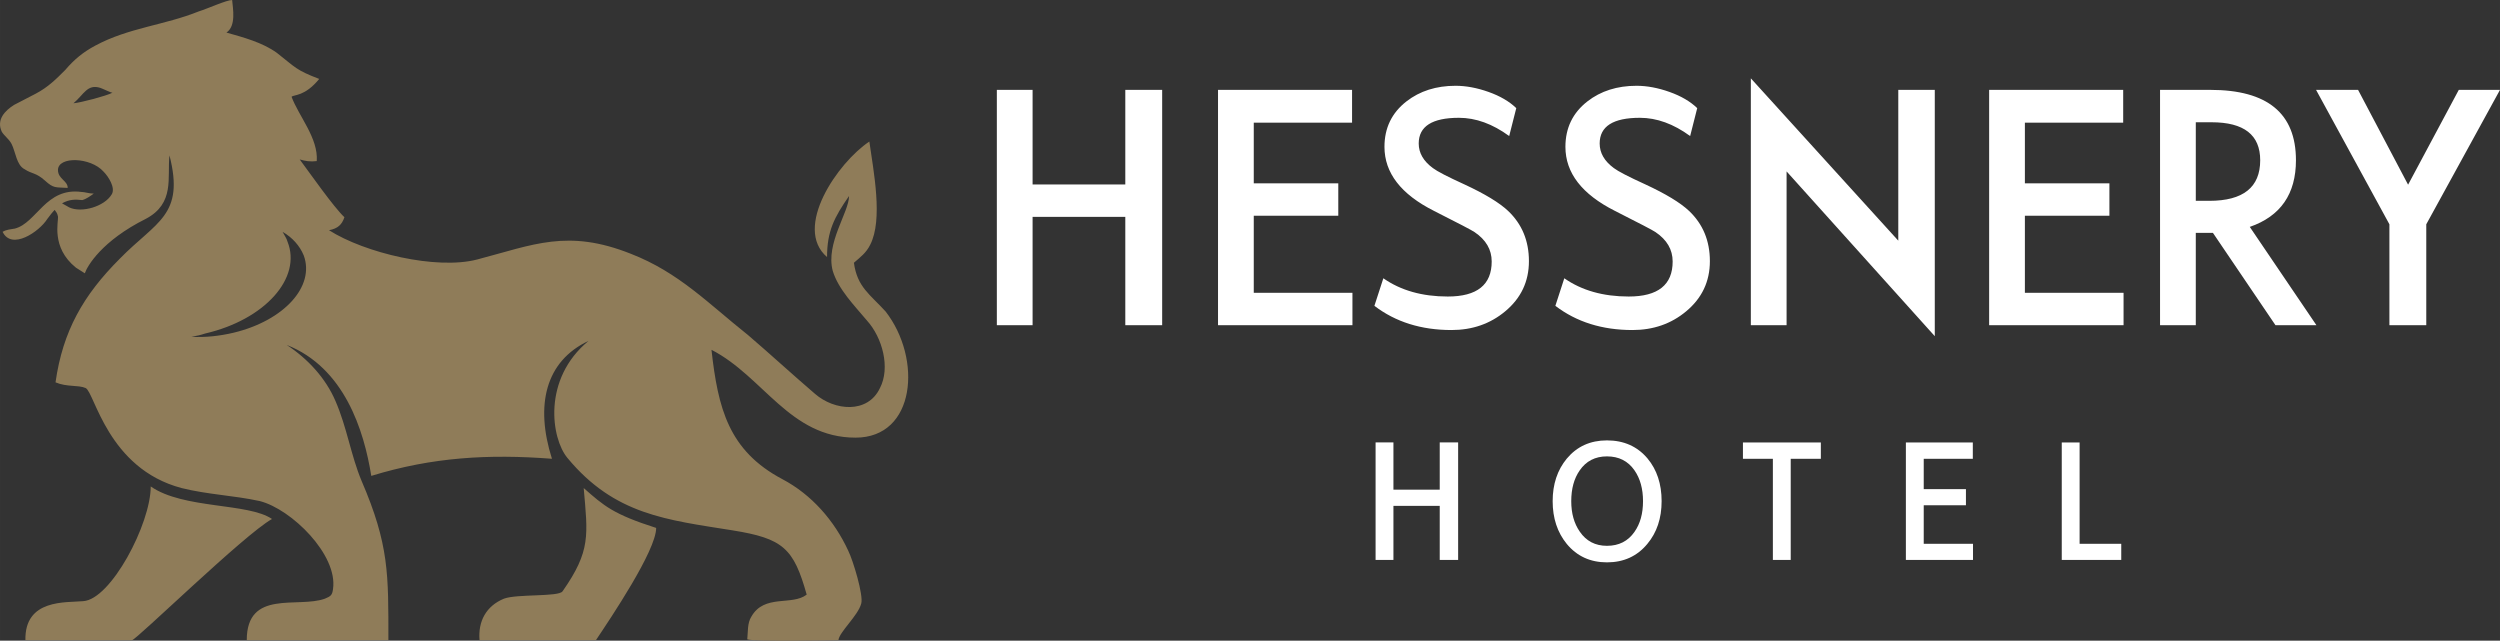
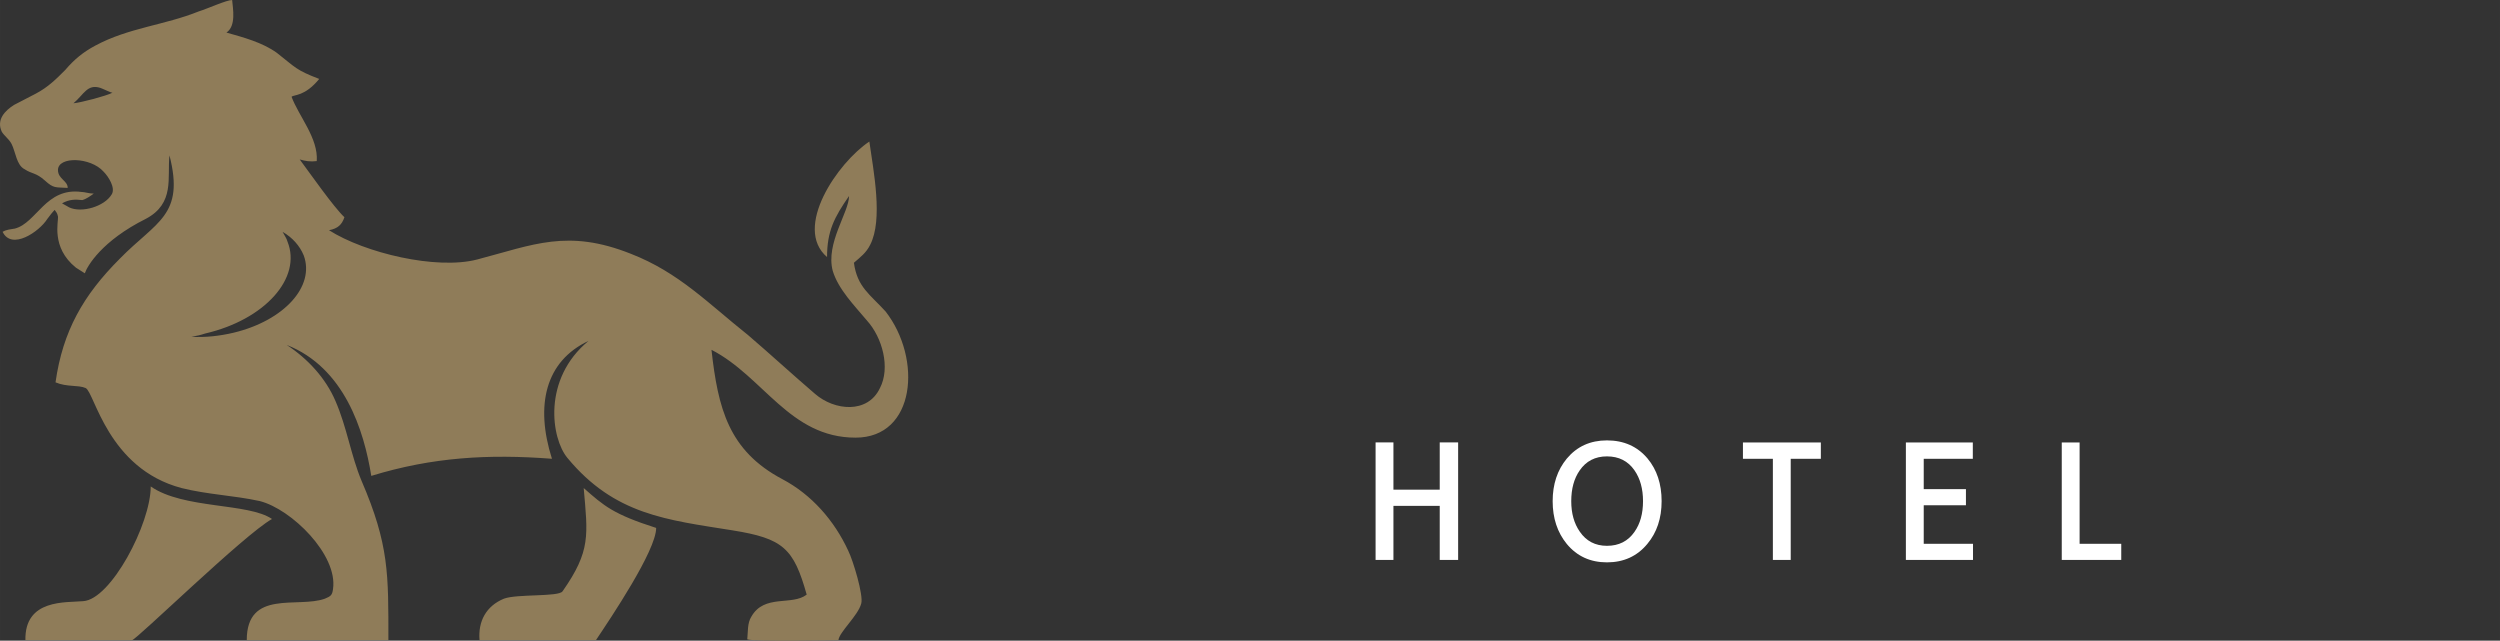
<svg xmlns="http://www.w3.org/2000/svg" xml:space="preserve" width="1188.95mm" height="304.699mm" version="1.1" style="shape-rendering:geometricPrecision; text-rendering:geometricPrecision; image-rendering:optimizeQuality; fill-rule:evenodd; clip-rule:evenodd" viewBox="0 0 28471.2 7296.5">
  <rect x="0" y="0" width="28471.2" height="7296.5" fill="#333333" stroke="none" />
  <defs>
    <style type="text/css">
   
    .fil0 {fill:#8F7C59}
    .fil1 {fill:#FFFFFF;fill-rule:nonzero}
   
  </style>
  </defs>
  <g id="Layer_x0020_1">
    <g id="_2237261126544">
      <g>
        <path class="fil0" d="M2179.83 3835.5c157.88,9.25 324.44,-9.25 482.33,-46.84 574.28,-138.8 926.49,-528.02 796.94,-879.64 -46.27,-111.62 -129.55,-204.15 -241.17,-268.92 18.51,37.01 46.84,74.03 56.1,111.04 166.56,416.98 -259.67,889.47 -936.32,1046.78 -55.52,18.51 -101.79,28.34 -157.88,37.59zm-2150.24 -1195.41c102.36,213.4 416.98,0 510.09,-148.05 27.76,-37.01 55.52,-74.03 83.28,-101.78 9.25,18.51 27.76,27.76 37.01,74.03 9.25,55.52 -83.28,351.63 204.15,583.54l101.79 64.77c27.76,-83.28 194.9,-370.71 695.16,-620.55 333.7,-176.39 241.16,-472.5 268.92,-722.92 175.81,685.9 -148.63,750.68 -565.61,1176.91 -416.98,416.98 -648.89,824.12 -732.17,1408.24 129.55,55.52 259.67,27.76 342.95,64.77 101.79,46.27 250.42,917.23 1093.63,1139.32 296.68,74.03 593.37,83.28 890.05,148.05 361.46,92.53 889.47,611.3 833.96,1000.51 -9.26,74.03 -27.76,83.28 -92.53,111.04 -305.94,111.62 -890.05,-111.04 -890.05,472.5l1612.97 0c0,-750.1 9.25,-1083.79 -305.94,-1815.38 -120.29,-287.43 -167.14,-611.3 -296.68,-907.98 -111.04,-259.67 -315.19,-481.75 -555.78,-639.06 657.57,259.09 880.22,972.76 963.5,1491.52 695.16,-213.4 1334.79,-250.42 2057.71,-194.9 -194.32,-611.3 -74.03,-1111.56 416.98,-1342.89 -528.02,434.91 -426.23,1111.55 -240.59,1333.63 537.27,648.89 1130.64,704.41 1881.32,824.7 574.86,92.53 695.15,203.57 843.21,731.59 -166.56,130.13 -481.75,-9.25 -629.8,250.42 -46.85,74.03 -37.59,166.56 -46.85,259.09 65.35,27.76 1028.85,9.25 1038.11,9.25 9.25,-92.53 222.66,-277.6 259.67,-416.4 27.76,-93.11 -92.53,-491.01 -148.05,-602.62 -157.88,-342.37 -416.98,-639.06 -750.67,-814.87 -611.88,-324.44 -732.17,-806.19 -806.77,-1473.01 593.37,305.36 890.05,1000.52 1640.73,1000.52 685.9,0 759.93,-898.73 342.95,-1436 -176.39,-194.32 -324.44,-278.18 -361.46,-555.78 74.03,-64.77 138.8,-111.04 185.07,-204.15 148.63,-286.85 37.59,-842.63 -9.25,-1176.33 -361.46,241.16 -870.97,982.01 -481.75,1315.71 0,-296.68 83.28,-453.99 250.42,-695.16 0,185.65 -268.92,537.27 -185.64,852.46 64.77,212.83 250.42,398.47 389.22,565.03 176.39,194.9 268.92,537.27 148.63,769.18 -139.38,296.11 -519.34,259.09 -741.42,64.77 -259.67,-222.66 -500.84,-444.74 -760.51,-667.4 -453.99,-360.88 -787.69,-713.08 -1334.21,-925.91 -722.92,-287.43 -1112.13,-102.36 -1751.77,64.77 -463.82,120.29 -1279.27,-74.03 -1686.99,-333.7 101.78,-18.51 148.05,-64.77 175.81,-148.05 -120.29,-111.04 -398.47,-509.51 -509.51,-658.14 64.77,19.09 120.29,28.34 194.32,19.09 19.09,-259.67 -203.57,-509.51 -286.85,-732.17 27.76,-27.76 148.05,0 315.19,-203.57 -268.92,-102.37 -268.92,-130.13 -482.33,-296.69 -166.56,-120.29 -379.96,-175.81 -574.28,-231.33 111.04,-74.6 74.03,-268.92 64.77,-370.71 -64.77,0 -287.43,101.79 -379.96,129.55 -389.22,157.31 -797.52,185.07 -1177.48,389.22 -138.8,74.03 -240.59,157.3 -342.95,277.6 -101.79,102.37 -194.32,194.9 -333.7,268.92l-249.84 129.55c-102.36,64.78 -204.15,167.14 -139.38,305.94 27.76,46.27 83.28,83.28 111.62,138.8 46.27,92.53 55.52,241.17 148.05,287.43 83.28,55.52 129.55,37.01 231.91,129.55 101.79,92.53 120.29,74.03 259.09,83.28 0,-83.28 -111.04,-101.79 -111.04,-203.57 0,-157.88 370.71,-148.63 519.34,18.51 55.52,55.52 138.8,185.07 92.53,259.09 -83.28,139.38 -342.95,213.4 -482.33,148.63l-83.28 -46.84c83.28,-46.27 148.63,-46.27 231.91,-37.01 37.01,-9.25 92.53,-46.27 129.55,-74.03 -55.52,0 -101.79,-18.51 -138.8,-18.51 -407.73,-55.52 -510.09,352.2 -759.93,416.98 -46.27,9.25 -93.11,9.25 -139.38,37.01zm806.77 -1463.76c120.29,-101.79 157.31,-222.08 305.36,-175.81 28.34,9.25 120.87,55.52 139.38,55.52 -74.03,37.01 -352.2,111.04 -444.74,120.29zm666.82 6114.13c46.85,0 1279.27,-1204.09 1594.46,-1379.9 -268.92,-185.65 -1010.35,-111.62 -1381.06,-370.71 0,426.23 -453.99,1287.95 -769.18,1306.45 -194.9,18.51 -667.4,-28.34 -658.14,444.16l1213.92 0zm5144.27 -1732.1c46.27,537.27 83.28,713.08 -241.16,1176.33 -46.27,64.77 -518.76,27.76 -666.82,83.28 -204.15,83.86 -296.68,259.67 -278.18,472.5l1325.54 0c166.56,-249.84 685.9,-1019.02 685.9,-1278.11 -491.58,-157.31 -593.37,-250.42 -825.28,-453.99z" />
      </g>
    </g>
    <g id="_2237261127840">
-       <path class="fil1" d="M12815.51 3703.51l0 -1233.96 -1055.87 0 0 1233.96 -407.08 0 0 -2679.95 407.08 0 0 1077.07 1055.87 0 0 -1077.07 419.8 0 0 2679.95 -419.8 0zm1055.87 0l0 -2679.95 1526.56 0 0 373.16 -1119.47 0 0 691.19 962.58 0 0 368.92 -962.58 0 0 877.77 1123.71 0 0 368.92 -1530.8 0zm2658.76 55.12c-344.89,0 -637.48,-91.87 -877.77,-275.63l101.77 -313.79c197.88,138.52 442.42,207.78 733.59,207.78 333.58,0 500.37,-132.87 500.37,-398.6 0,-135.69 -65.02,-247.36 -195.06,-334.99 -28.27,-19.79 -182.34,-100.36 -462.21,-241.7 -375.98,-189.41 -563.97,-432.53 -563.97,-729.35 0,-214.85 83.39,-387.3 250.18,-517.33 152.66,-118.73 339.23,-178.1 559.74,-178.1 118.73,0 243.82,23.32 375.28,69.96 131.46,46.65 236.76,108.13 315.91,184.46l-80.57 318.03c-189.41,-138.52 -380.23,-207.78 -572.46,-207.78 -305.31,0 -457.97,97.53 -457.97,292.59 0,107.43 53.71,200.72 161.13,279.87 48.06,36.75 168.21,98.94 360.44,186.58 231.81,107.42 397.19,207.78 496.13,301.07 158.31,149.83 237.46,340.65 237.46,572.46 0,231.81 -90.47,422.63 -271.39,572.46 -169.62,141.35 -373.16,212.02 -610.62,212.02zm2060.85 0c-344.89,0 -637.48,-91.87 -877.77,-275.63l101.77 -313.79c197.89,138.52 442.42,207.78 733.59,207.78 333.58,0 500.37,-132.87 500.37,-398.6 0,-135.69 -65.02,-247.36 -195.06,-334.99 -28.27,-19.79 -182.34,-100.36 -462.21,-241.7 -375.98,-189.41 -563.98,-432.53 -563.98,-729.35 0,-214.85 83.39,-387.3 250.19,-517.33 152.65,-118.73 339.23,-178.1 559.74,-178.1 118.73,0 243.82,23.32 375.28,69.96 131.46,46.65 236.76,108.13 315.91,184.46l-80.57 318.03c-189.4,-138.52 -380.23,-207.78 -572.45,-207.78 -305.31,0 -457.97,97.53 -457.97,292.59 0,107.43 53.71,200.72 161.13,279.87 48.06,36.75 168.21,98.94 360.44,186.58 231.81,107.42 397.19,207.78 496.13,301.07 158.31,149.83 237.47,340.65 237.47,572.46 0,231.81 -90.47,422.63 -271.39,572.46 -169.62,141.35 -373.16,212.02 -610.62,212.02zm1755.54 -1806.43l0 1751.3 -407.08 0 0 -2811.41 1679.21 1848.83 0 -1717.38 415.57 0 0 2805.05 -1687.69 -1876.39zm2306.79 1751.3l0 -2679.95 1526.56 0 0 373.16 -1119.47 0 0 691.19 962.58 0 0 368.92 -962.58 0 0 877.77 1123.72 0 0 368.92 -1530.8 0zm3260.9 0l-712.39 -1051.63 -195.06 0 0 1051.63 -407.08 0 0 -2679.95 572.46 0c650.2,0 975.3,267.15 975.3,801.44 0,384.46 -175.27,637.48 -525.81,759.03l759.04 1119.48 -466.45 0zm-727.94 -2311.04l-179.51 0 0 894.73 153.36 0c386.58,0 580.23,-154.07 580.23,-462.2 0,-288.35 -184.46,-432.53 -554.09,-432.53zm2445.32 1161.88l0 1149.16 -419.8 0 0 -1149.16 -835.36 -1530.8 478.46 0 569.63 1079.9 577.41 -1079.9 469.27 0 -839.6 1530.8z" />
      <path class="fil1" d="M16396.37 6376.89l0 -616.2 -527.26 0 0 616.2 -203.28 0 0 -1338.27 203.28 0 0 537.85 527.26 0 0 -537.85 209.64 0 0 1338.27 -209.64 0zm1904.38 27.53c-189.16,0 -341.62,-69.88 -457.38,-209.63 -107.29,-131.28 -160.93,-293.63 -160.93,-487.03 0,-193.4 53.64,-355.03 160.93,-484.91 115.76,-138.34 268.22,-207.52 457.38,-207.52 191.99,0 345.86,68.47 461.62,205.4 107.29,128.46 160.93,290.8 160.93,487.03 0,194.81 -54.35,357.16 -163.05,487.03 -115.76,139.76 -268.92,209.63 -459.5,209.63zm0 -1206.98c-134.11,0 -237.87,53.65 -311.27,160.94 -63.53,91.76 -95.29,208.22 -95.29,349.39 0,138.35 32.47,254.1 97.4,347.27 73.41,107.29 176.46,160.93 309.16,160.93 135.52,0 239.99,-52.94 313.4,-158.81 64.93,-91.76 97.4,-208.22 97.4,-349.39 0,-141.17 -32.47,-258.34 -97.4,-351.5 -73.41,-105.88 -177.87,-158.82 -313.4,-158.82zm2092.85 27.53l0 1151.93 -203.28 0 0 -1151.93 -340.92 0 0 -186.34 887.24 0 0 186.34 -343.04 0zm1311.49 1151.93l0 -1338.27 762.3 0 0 186.34 -559.03 0 0 345.15 480.68 0 0 184.23 -480.68 0 0 438.33 561.14 0 0 184.22 -764.42 0zm1775.22 0l0 -1338.27 203.28 0 0 1154.05 474.33 0 0 184.22 -677.61 0z" />
    </g>
  </g>
</svg>